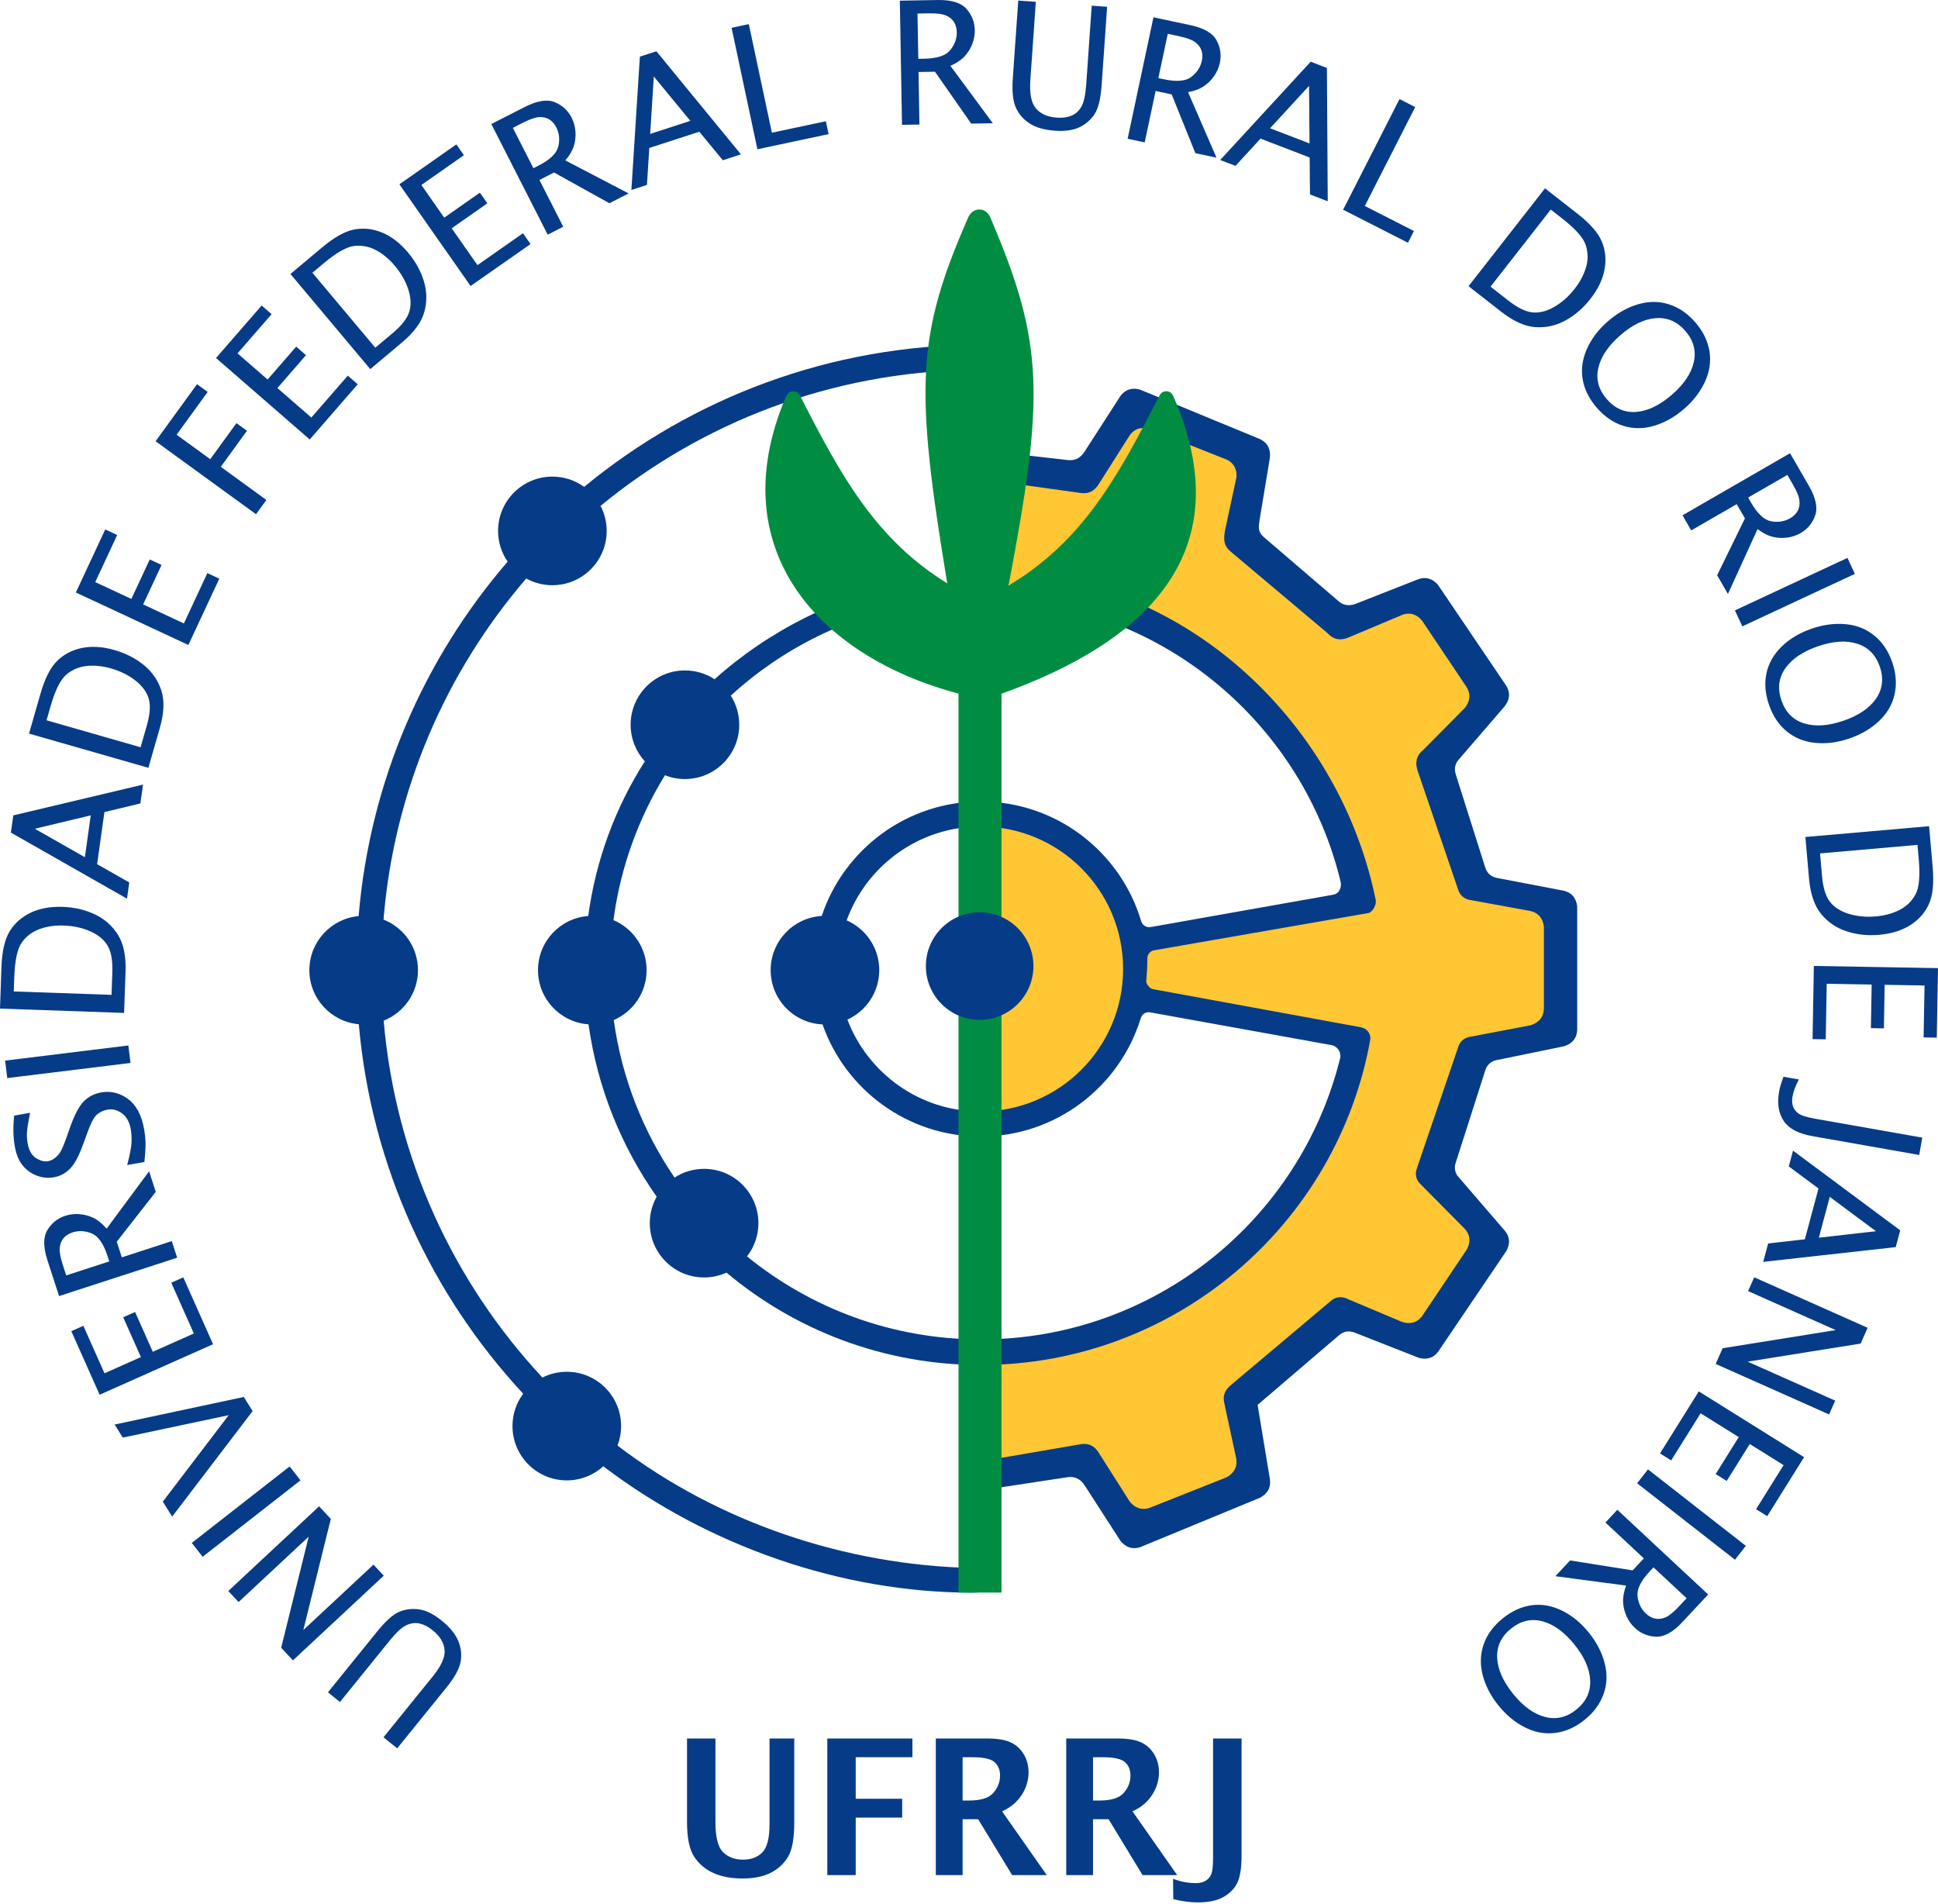
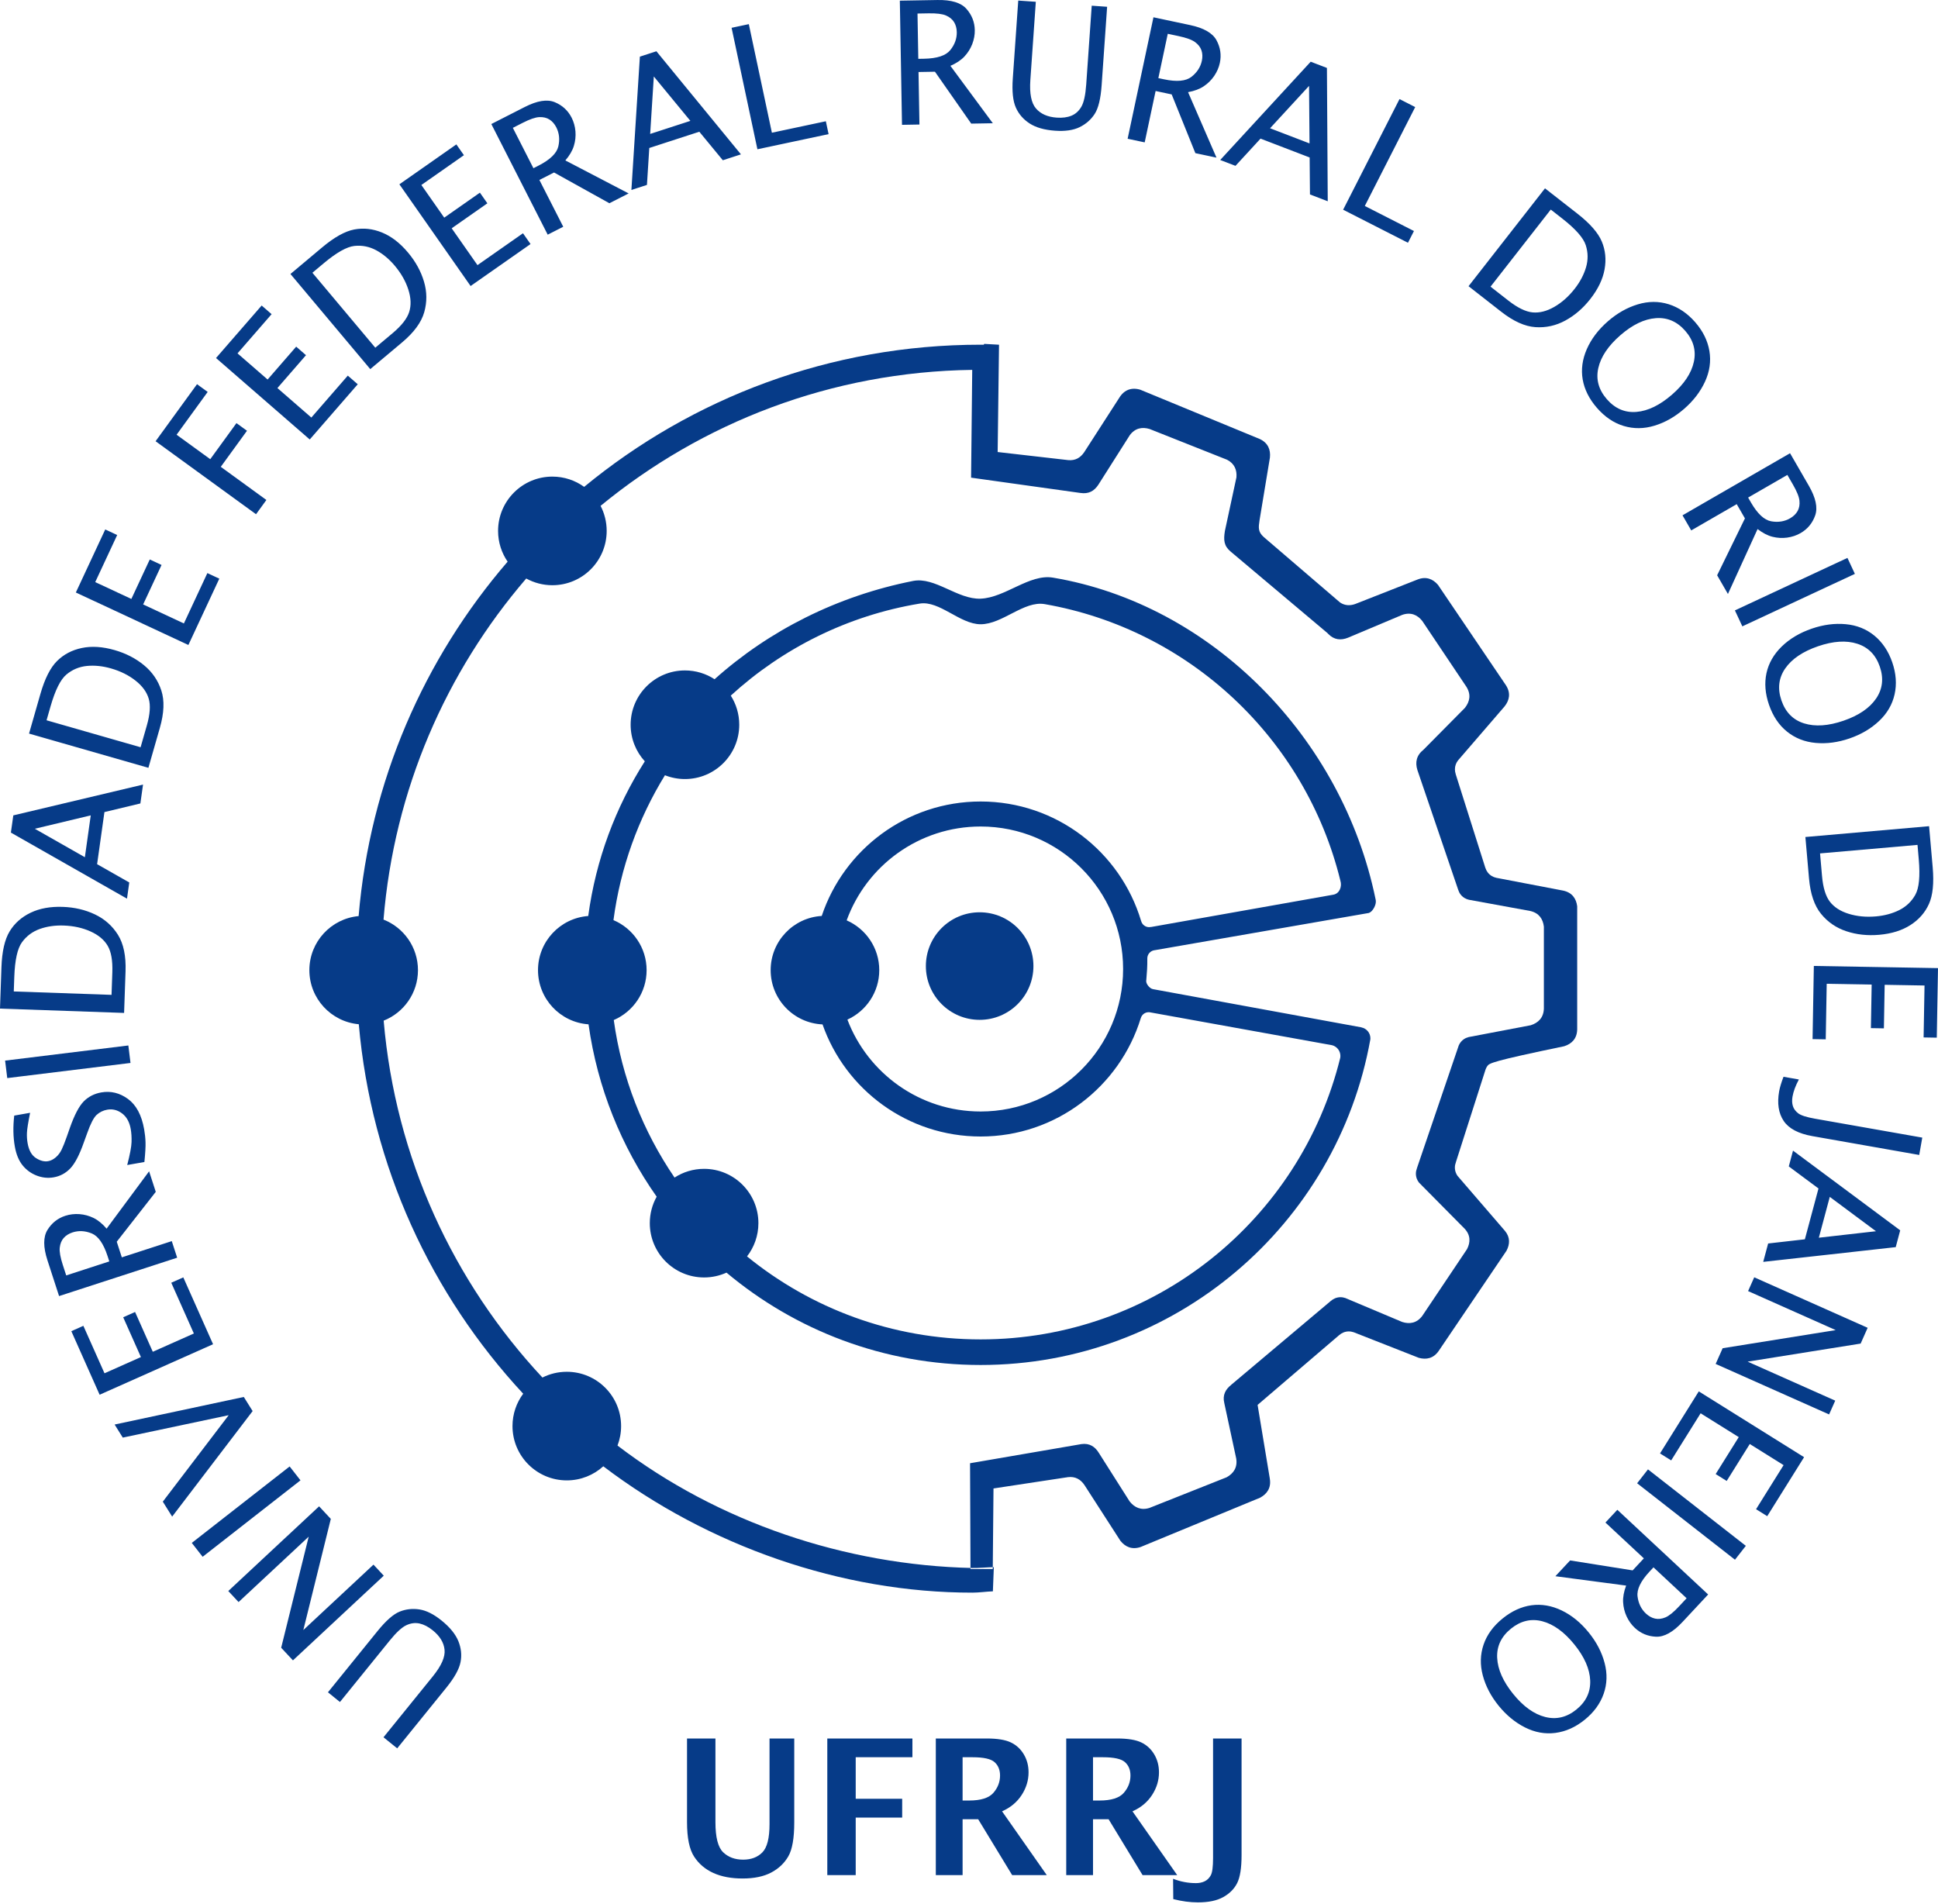
<svg xmlns="http://www.w3.org/2000/svg" width="1080" height="1061" viewBox="0 0 1080 1061" fill="none">
  <path d="M221.345 974.262L213.717 968.085L241.196 934.152C245.986 928.237 248.168 923.287 247.738 919.305C247.33 915.319 245.149 911.725 241.192 908.52C238.698 906.502 236.238 905.23 233.835 904.697C231.417 904.159 228.942 904.473 226.434 905.646C223.914 906.83 220.821 909.685 217.136 914.237L189.447 948.43L182.762 943.018L210.36 908.937C215.092 903.096 219.215 899.473 222.743 898.057C226.27 896.644 229.972 896.253 233.816 896.861C237.671 897.477 241.768 899.542 246.11 903.058C250.735 906.802 253.835 910.608 255.425 914.502C257.002 918.39 257.412 922.293 256.642 926.211C255.876 930.124 253.252 934.861 248.765 940.404L221.345 974.262ZM213.862 878.038L163.256 925.231L156.692 918.193L172.03 856.298L132.954 892.738L127.217 886.588L177.825 839.394L184.355 846.397L169.039 908.338L208.126 871.887L213.862 878.038ZM167.453 824.907L112.925 867.508L106.882 859.774L161.41 817.172L167.453 824.907ZM140.784 786.312L95.937 845.123L90.728 836.786L127.445 788.605L68.426 801.097L63.877 793.816L135.869 778.449L140.784 786.312ZM118.734 749.06L55.519 777.205L39.752 741.791L46.458 738.804L58.234 765.253L78.528 756.215L68.656 734.042L75.274 731.095L85.147 753.269L108.036 743.08L95.444 714.795L102.149 711.811L118.734 749.06ZM98.733 700.846L32.922 722.229L26.446 702.301C24.049 694.927 24.046 689.289 26.438 685.389C28.82 681.513 32.154 678.867 36.419 677.482C38.908 676.673 41.531 676.376 44.295 676.568C47.048 676.782 49.663 677.492 52.157 678.711C54.651 679.932 57.072 681.913 59.409 684.66L83.089 652.702L86.807 664.148L65.062 691.936L67.892 700.648L95.729 691.605L98.733 700.846ZM60.91 702.917L59.928 699.896C57.685 692.99 54.725 688.785 51.071 687.303C47.404 685.827 43.852 685.639 40.423 686.753C38.374 687.421 36.73 688.455 35.502 689.844C34.268 691.253 33.541 693.049 33.296 695.244C33.054 697.438 33.626 700.641 34.99 704.844L36.9 710.72L60.91 702.917ZM80.466 647.518L70.895 649.205C72.44 643.261 73.24 638.97 73.312 636.348C73.385 633.728 73.236 631.322 72.853 629.153C72.164 625.24 70.546 622.318 68.01 620.429C65.484 618.526 62.725 617.846 59.755 618.37C57.506 618.768 55.537 619.73 53.846 621.258C52.189 622.8 50.443 626.217 48.581 631.473L46.694 636.668C44.252 643.596 41.747 648.398 39.173 651.087C36.614 653.759 33.536 655.419 29.938 656.054C26.716 656.622 23.546 656.29 20.413 655.076C17.283 653.861 14.679 651.955 12.565 649.344C10.467 646.733 9.027 643.244 8.255 638.859C7.319 633.563 7.218 627.843 7.927 621.66L16.775 620.099C15.679 625.559 15.089 629.276 15.013 631.249C14.925 633.227 15.057 635.163 15.389 637.049C16.087 641.011 17.625 643.768 20.022 645.308C22.416 646.846 24.69 647.436 26.828 647.057C28.306 646.797 29.718 646.079 31.084 644.913C32.451 643.749 33.54 642.293 34.358 640.593C35.174 638.877 36.108 636.557 37.134 633.637L39.033 628.229C41.511 621.247 44.048 616.425 46.642 613.762C49.27 611.111 52.539 609.433 56.435 608.744C61.749 607.809 66.71 609.024 71.326 612.391C75.938 615.776 78.941 621.404 80.335 629.309C80.765 631.745 81.022 634.132 81.094 636.467C81.184 638.819 80.976 642.501 80.466 647.518ZM72.723 592.323L4.041 600.757L2.844 591.016L71.526 582.582L72.723 592.323ZM69.155 564.446L0 562.031L0.801 539.048C1.112 530.164 2.639 523.495 5.365 519.007C8.093 514.518 11.967 511.06 17.001 508.634C22.02 506.207 28.014 505.106 34.954 505.349C41.54 505.578 47.527 506.984 52.915 509.553C58.32 512.122 62.578 515.895 65.711 520.875C68.842 525.855 70.264 532.657 69.962 541.319L69.155 564.446ZM62.161 554.38L62.599 541.811C62.828 535.273 61.962 530.341 60.002 527.016C58.043 523.688 54.861 521.024 50.427 519.031C46.01 517.04 41.051 515.943 35.532 515.749C30.668 515.578 26.222 516.221 22.165 517.66C18.105 519.117 14.793 521.571 12.261 525.045C9.729 528.501 8.291 534.967 7.961 544.392L7.679 552.479L62.161 554.38ZM70.772 500.771L6.069 463.959L7.417 454.366L79.706 437.21L78.228 447.719L58.197 452.527L54.117 481.558L72.04 491.746L70.772 500.771ZM47.296 477.682L50.575 454.357L19.407 461.821L47.296 477.682ZM82.7 427.86L16.183 408.786L22.522 386.68C24.972 378.136 28.066 372.032 31.798 368.339C35.532 364.645 40.126 362.226 45.599 361.09C51.057 359.948 57.139 360.329 63.814 362.244C70.148 364.059 75.616 366.874 80.223 370.669C84.844 374.47 88.065 379.16 89.898 384.75C91.733 390.339 91.468 397.284 89.079 405.616L82.7 427.86ZM78.349 416.401L81.816 404.311C83.619 398.024 83.972 393.028 82.876 389.326C81.778 385.625 79.338 382.269 75.518 379.264C71.712 376.264 67.166 373.998 61.858 372.475C57.179 371.132 52.709 370.683 48.423 371.096C44.134 371.526 40.327 373.108 37.029 375.866C33.737 378.606 30.775 384.53 28.174 393.597L25.946 401.376L78.349 416.401ZM104.982 359.409L42.268 330.165L58.651 295.032L65.305 298.135L53.069 324.373L73.202 333.76L83.462 311.761L90.028 314.823L79.77 336.822L102.477 347.411L115.562 319.352L122.215 322.454L104.982 359.409ZM142.685 286.549L86.702 245.876L109.798 214.087L115.737 218.402L98.409 242.25L117.17 255.879L131.775 235.777L137.637 240.036L123.032 260.137L148.453 278.608L142.685 286.549ZM172.611 244.902L120.387 199.503L145.82 170.25L151.359 175.063L132.367 196.913L149.133 211.488L165.058 193.167L170.525 197.922L154.601 216.241L173.511 232.679L193.821 209.311L199.362 214.129L172.611 244.902ZM206.341 205.686L161.863 152.679L179.479 137.897C186.288 132.183 192.266 128.853 197.426 127.877C202.588 126.901 207.748 127.466 212.921 129.584C218.083 131.69 222.911 135.407 227.374 140.728C231.61 145.775 234.571 151.164 236.268 156.888C237.976 162.621 238.021 168.313 236.416 173.973C234.81 179.631 230.707 185.241 224.067 190.812L206.341 205.686ZM209.142 193.753L218.775 185.67C223.788 181.463 226.873 177.521 228.035 173.839C229.195 170.157 229.046 166.009 227.56 161.382C226.085 156.768 223.581 152.346 220.033 148.116C216.905 144.389 213.451 141.513 209.666 139.461C205.869 137.417 201.828 136.601 197.553 137.041C193.29 137.473 187.522 140.728 180.298 146.792L174.099 151.993L209.142 193.753ZM262.257 159.385L222.569 102.702L254.322 80.467L258.531 86.48L234.817 103.087L247.56 121.282L267.442 107.361L271.599 113.296L251.715 127.218L266.087 147.743L291.448 129.984L295.659 135.997L262.257 159.385ZM305.221 130.769L273.806 69.116L292.476 59.603C299.387 56.082 304.953 55.196 309.179 56.949C313.382 58.695 316.514 61.574 318.552 65.57C319.739 67.902 320.444 70.445 320.687 73.206C320.906 75.959 320.614 78.651 319.798 81.305C318.984 83.961 317.405 86.662 315.058 89.401L350.327 107.788L339.603 113.252L308.757 96.12L300.593 100.281L313.883 126.358L305.221 130.769ZM297.261 93.738L300.091 92.297C306.561 89.001 310.252 85.417 311.143 81.578C312.028 77.724 311.658 74.187 310.021 70.974C309.043 69.054 307.761 67.594 306.197 66.599C304.613 65.599 302.725 65.162 300.519 65.264C298.315 65.368 295.241 66.433 291.302 68.44L285.8 71.244L297.261 93.738ZM351.862 105.855L356.586 31.564L365.798 28.568L412.907 86.019L402.814 89.301L389.713 73.404L361.831 82.463L360.53 103.039L351.862 105.855ZM362.324 74.634L384.727 67.356L364.355 42.613L362.324 74.634ZM422.085 83.179L407.698 15.493L417.299 13.452L430.159 73.957L460.226 67.567L461.751 74.747L422.085 83.179ZM502.663 69.56L501.455 0.373L522.406 0.008C530.161 -0.128 535.554 1.515 538.582 4.945C541.593 8.357 543.147 12.317 543.226 16.802C543.272 19.419 542.791 22.012 541.798 24.6C540.788 27.171 539.345 29.463 537.449 31.49C535.554 33.52 532.95 35.258 529.638 36.688L553.277 68.676L541.246 68.887L521.029 39.966L511.871 40.125L512.381 69.39L502.663 69.56ZM511.743 32.785L514.918 32.729C522.178 32.604 527.066 31.002 529.55 27.943C532.034 24.866 533.253 21.525 533.19 17.921C533.152 15.765 532.64 13.891 531.672 12.312C530.685 10.717 529.181 9.498 527.154 8.621C525.128 7.748 521.897 7.359 517.477 7.435L511.301 7.543L511.743 32.785ZM567.445 0.314L577.236 0.997L574.191 44.554C573.66 52.147 574.711 57.453 577.348 60.468C579.968 63.498 583.817 65.193 588.895 65.548C592.095 65.772 594.841 65.403 597.115 64.458C599.405 63.514 601.249 61.836 602.633 59.438C604.018 57.023 604.914 52.909 605.323 47.067L608.392 3.175L616.972 3.775L613.912 47.524C613.388 55.021 612.088 60.352 610.01 63.536C607.932 66.718 605.122 69.16 601.625 70.869C598.113 72.575 593.573 73.233 588.003 72.844C582.063 72.428 577.342 71.09 573.804 68.812C570.284 66.533 567.709 63.57 566.093 59.92C564.476 56.274 563.909 50.889 564.405 43.775L567.445 0.314ZM628.402 77.318L642.789 9.634L663.285 13.989C670.872 15.602 675.755 18.418 677.935 22.44C680.103 26.439 680.725 30.65 679.793 35.036C679.25 37.598 678.199 40.017 676.649 42.316C675.085 44.592 673.165 46.501 670.861 48.051C668.557 49.602 665.63 50.708 662.081 51.357L677.919 87.844L666.147 85.342L652.954 52.615L643.996 50.709L637.911 79.339L628.402 77.318ZM645.521 43.53L648.627 44.189C655.73 45.7 660.852 45.238 663.963 42.816C667.074 40.378 669.013 37.395 669.763 33.87C670.211 31.761 670.135 29.82 669.546 28.063C668.944 26.287 667.75 24.76 665.973 23.453C664.195 22.144 661.134 21.039 656.812 20.119L650.77 18.834L645.521 43.53ZM679.996 89.153L730.419 34.39L739.464 37.86L739.919 112.155L730.011 108.353L729.833 87.752L702.464 77.246L688.504 92.418L679.996 89.153ZM707.774 71.473L729.764 79.913L729.502 47.865L707.774 71.473ZM748.496 116.863L779.91 55.206L788.656 59.662L760.574 114.777L787.96 128.731L784.628 135.272L748.496 116.863ZM818.384 159.48L860.986 104.952L879.108 119.109C886.113 124.584 890.612 129.738 892.639 134.582C894.667 139.428 895.188 144.593 894.192 150.093C893.205 155.579 890.572 161.077 886.299 166.548C882.24 171.741 877.584 175.757 872.338 178.607C867.086 181.468 861.53 182.697 855.659 182.303C849.789 181.911 843.449 179.062 836.619 173.728L818.384 159.48ZM830.638 159.737L840.549 167.481C845.705 171.509 850.204 173.706 854.045 174.077C857.889 174.447 861.916 173.441 866.134 171.023C870.338 168.62 874.144 165.254 877.545 160.902C880.541 157.067 882.633 153.091 883.855 148.964C885.063 144.825 885.023 140.703 883.701 136.611C882.393 132.533 878.01 127.567 870.576 121.76L864.202 116.779L830.638 159.737ZM889.9 227.244C885.605 222.305 882.977 217.041 881.998 211.465C881.041 205.888 881.798 200.239 884.289 194.543C886.793 188.838 890.728 183.66 896.089 179C901.268 174.499 906.815 171.367 912.72 169.597C918.635 167.818 924.371 167.797 929.919 169.533C935.475 171.279 940.41 174.623 944.724 179.584C949.038 184.549 951.662 189.898 952.617 195.644C953.562 201.377 952.746 207.057 950.16 212.667C947.585 218.268 943.712 223.325 938.534 227.827C933.378 232.308 927.868 235.43 922.007 237.203C916.137 238.988 910.431 239.04 904.858 237.373C899.297 235.696 894.317 232.325 889.9 227.244ZM895.439 222.427C900.014 227.69 905.526 230.067 911.955 229.53C918.384 228.997 924.987 225.795 931.77 219.899C938.514 214.037 942.571 207.952 943.938 201.666C945.306 195.382 943.727 189.626 939.183 184.401C934.639 179.173 929.16 176.811 922.747 177.288C916.333 177.767 909.742 180.938 902.999 186.801C896.216 192.695 892.126 198.79 890.701 205.082C889.278 211.375 890.863 217.164 895.439 222.427ZM937.624 287.156L997.549 252.556L1008.03 270.701C1011.91 277.42 1013.08 282.931 1011.55 287.243C1010.03 291.531 1007.32 294.811 1003.43 297.054C1001.17 298.363 998.663 299.199 995.917 299.585C993.18 299.95 990.476 299.798 987.782 299.122C985.09 298.447 982.309 297.013 979.452 294.811L962.935 330.993L956.918 320.571L972.411 288.869L967.83 280.937L942.484 295.572L937.624 287.156ZM974.187 277.266L975.775 280.018C979.405 286.304 983.177 289.803 987.058 290.493C990.952 291.175 994.466 290.62 997.588 288.816C999.454 287.738 1000.85 286.385 1001.76 284.771C1002.67 283.135 1003.01 281.228 1002.79 279.031C1002.58 276.835 1001.35 273.82 999.141 269.992L996.052 264.643L974.187 277.266ZM966.819 340.136L1029.53 310.891L1033.68 319.786L970.967 349.03L966.819 340.136ZM985.82 392.725C983.69 386.538 983.224 380.674 984.408 375.135C985.609 369.606 988.426 364.655 992.87 360.304C997.328 355.953 1002.92 352.627 1009.63 350.315C1016.12 348.079 1022.44 347.255 1028.57 347.825C1034.73 348.39 1040.05 350.522 1044.55 354.209C1049.04 357.908 1052.37 362.858 1054.51 369.073C1056.65 375.291 1057.08 381.237 1055.81 386.922C1054.54 392.593 1051.65 397.551 1047.15 401.785C1042.67 406.013 1037.19 409.252 1030.7 411.485C1024.24 413.709 1017.96 414.539 1011.86 413.988C1005.75 413.441 1000.44 411.355 995.896 407.719C991.369 404.082 988.014 399.093 985.82 392.725ZM992.762 390.334C995.033 396.929 999.254 401.198 1005.41 403.11C1011.57 405.022 1018.9 404.526 1027.39 401.601C1035.84 398.692 1041.88 394.568 1045.51 389.254C1049.13 383.94 1049.82 378.012 1047.57 371.464C1045.31 364.915 1041.12 360.672 1034.99 358.714C1028.86 356.754 1021.57 357.225 1013.12 360.134C1004.62 363.06 998.545 367.18 994.868 372.478C991.19 377.778 990.492 383.74 992.762 390.334ZM1006.1 466.419L1075.03 460.388L1077.04 483.298C1077.81 492.152 1077.11 498.96 1074.95 503.745C1072.79 508.532 1069.37 512.436 1064.67 515.458C1059.98 518.48 1054.16 520.303 1047.25 520.909C1040.68 521.481 1034.57 520.816 1028.91 518.922C1023.23 517.033 1018.54 513.807 1014.83 509.244C1011.11 504.684 1008.87 498.106 1008.12 489.472L1006.1 466.419ZM1014.27 475.557L1015.36 488.085C1015.93 494.602 1017.39 499.393 1019.74 502.456C1022.1 505.517 1025.58 507.776 1030.22 509.214C1034.85 510.65 1039.91 511.136 1045.41 510.657C1050.25 510.231 1054.59 509.051 1058.44 507.129C1062.29 505.189 1065.28 502.349 1067.37 498.593C1069.46 494.853 1070.1 488.262 1069.28 478.864L1068.58 470.807L1014.27 475.557ZM1010.81 538.266L1080 539.475L1079.32 578.234L1071.98 578.106L1072.49 549.159L1050.28 548.772L1049.85 573.042L1042.61 572.916L1043.03 548.647L1017.98 548.209L1017.44 579.164L1010.1 579.036L1010.81 538.266ZM993.907 600.021L1002.47 601.528C1000.61 604.992 999.437 608.172 998.926 611.064C998.58 613.03 998.645 614.774 999.121 616.316C999.593 617.859 1000.59 619.216 1002.1 620.39C1003.63 621.552 1006.71 622.549 1011.37 623.372L1071.24 633.928L1069.53 643.592L1010 633.097C1002.17 631.716 996.84 628.88 993.98 624.6C991.122 620.318 990.292 614.824 991.472 608.129C991.848 605.993 992.668 603.284 993.907 600.021ZM999.208 641.176L1058.94 685.598L1056.44 694.956L982.596 703.173L985.344 692.925L1005.81 690.595L1013.4 662.277L996.85 649.978L999.208 641.176ZM1019.69 666.952L1013.6 689.706L1045.44 686.097L1019.69 666.952ZM977.588 711.767L1040.8 739.911L1036.89 748.701L973.921 758.768L1022.73 780.499L1019.31 788.181L956.095 760.039L959.991 751.291L1022.99 741.188L974.167 719.45L977.588 711.767ZM946.69 775.334L1005.37 812.005L984.831 844.879L978.607 840.989L993.948 816.438L975.109 804.664L962.245 825.252L956.102 821.41L968.964 800.826L947.715 787.548L931.309 813.804L925.084 809.914L946.69 775.334ZM918.376 818.806L972.905 861.41L966.861 869.144L912.333 826.541L918.376 818.806ZM901.301 841.319L951.907 888.513L937.617 903.837C932.329 909.508 927.399 912.245 922.831 912.044C918.284 911.839 914.353 910.205 911.074 907.146C909.16 905.362 907.629 903.214 906.456 900.702C905.308 898.19 904.662 895.559 904.52 892.787C904.378 890.014 904.936 886.935 906.208 883.557L866.777 878.341L874.983 869.542L909.83 875.088L916.078 868.39L894.672 848.427L901.301 841.319ZM921.447 873.396L919.281 875.719C914.329 881.028 912.085 885.657 912.561 889.571C913.047 893.493 914.606 896.69 917.243 899.15C918.818 900.62 920.521 901.555 922.331 901.954C924.163 902.353 926.084 902.117 928.123 901.268C930.16 900.416 932.684 898.363 935.698 895.131L939.911 890.615L921.447 873.396ZM837.397 901.87C842.481 897.752 847.833 895.307 853.442 894.526C859.048 893.763 864.667 894.717 870.272 897.403C875.888 900.105 880.924 904.22 885.393 909.739C889.714 915.074 892.649 920.726 894.211 926.688C895.784 932.663 895.602 938.396 893.675 943.88C891.737 949.372 888.224 954.188 883.113 958.325C878.003 962.463 872.562 964.899 866.788 965.653C861.025 966.397 855.377 965.385 849.862 962.603C844.355 959.834 839.435 955.79 835.114 950.456C830.817 945.148 827.89 939.529 826.322 933.612C824.744 927.683 824.89 921.976 826.751 916.466C828.622 910.966 832.163 906.108 837.397 901.87ZM842.016 907.574C836.595 911.965 834.029 917.39 834.341 923.834C834.649 930.277 837.62 936.989 843.275 943.972C848.9 950.918 854.839 955.184 861.072 956.768C867.305 958.354 873.112 956.979 878.493 952.62C883.877 948.261 886.429 942.866 886.175 936.441C885.919 930.015 882.981 923.318 877.356 916.372C871.701 909.39 865.754 905.088 859.516 903.446C853.278 901.803 847.435 903.185 842.016 907.574Z" fill="#063B88" />
  <path d="M382.861 968.765H398.696V1015.41C398.696 1023.83 400.136 1029.42 402.998 1032.17C405.858 1034.91 409.562 1036.28 414.128 1036.28C418.62 1036.28 422.203 1034.93 424.853 1032.22C427.503 1029.5 428.837 1024.29 428.837 1016.53V968.765H442.617V1015.51C442.617 1024.32 441.513 1030.64 439.301 1034.45C437.088 1038.28 433.893 1041.3 429.715 1043.49C425.521 1045.69 420.235 1046.78 413.829 1046.78C407.508 1046.78 402.102 1045.76 397.573 1043.72C393.044 1041.67 389.463 1038.65 386.829 1034.61C384.179 1030.59 382.861 1024.17 382.861 1015.36V968.765ZM461.034 1044.88V968.765H508.467V979.21H476.867V1002.35H502.761V1012.84H476.867V1044.88H461.034ZM521.509 1044.88V968.765H550.001C555.829 968.765 560.27 969.5 563.325 970.958C566.361 972.416 568.783 974.627 570.54 977.595C572.312 980.563 573.19 983.896 573.19 987.636C573.19 992.094 571.909 996.308 569.328 1000.28C566.765 1004.22 563.131 1007.26 558.427 1009.35L583.337 1044.88H564.045L545.121 1013.77H536.431V1044.88H521.509ZM536.431 1003.33H540.064C546.595 1003.33 551.107 1001.91 553.581 999.063C556.056 996.219 557.304 992.989 557.304 989.39C557.304 986.264 556.285 983.792 554.267 981.965C552.247 980.122 548.14 979.21 541.925 979.21H536.431V1003.33ZM594.187 1044.88V968.765H622.678C628.506 968.765 632.947 969.5 636.001 970.958C639.038 972.416 641.46 974.627 643.217 977.595C644.989 980.563 645.867 983.896 645.867 987.636C645.867 992.094 644.586 996.308 642.005 1000.28C639.443 1004.22 635.807 1007.26 631.104 1009.35L656.014 1044.88H636.721L617.798 1013.77H609.108V1044.88H594.187ZM609.108 1003.33H612.742C619.272 1003.33 623.784 1001.91 626.258 999.063C628.733 996.219 629.98 992.989 629.98 989.39C629.98 986.264 628.961 983.792 626.943 981.965C624.923 980.122 620.817 979.21 614.602 979.21H609.108V1003.33ZM653.838 1058.26L653.731 1046.93C657.84 1048.55 662.104 1049.36 666.494 1049.36C668.337 1049.36 669.97 1049.01 671.374 1048.32C672.779 1047.64 673.902 1046.53 674.745 1044.99C675.589 1043.44 676.009 1040.25 676.009 1035.42V968.765H691.895V1033.72C691.895 1040.84 691.088 1046.04 689.455 1049.31C687.823 1052.55 685.243 1055.17 681.679 1057.15C678.133 1059.12 673.429 1060.1 667.564 1060.1C663.211 1060.1 658.629 1059.49 653.838 1058.26Z" fill="#063B88" />
-   <path fill-rule="evenodd" clip-rule="evenodd" d="M542.651 324.403L542.728 256.935L599.138 270.099L631.435 223.794L702.807 255.29L692.934 301.366L750.527 349.086L794.957 332.631L834.107 387.009L799.893 419.845L819.641 493.895L869.007 505.413L867.361 576.172L826.223 584.4L798.249 658.45L831.198 689.677L793.312 748.954L748.882 729.209L692.934 775.283L701.16 824.649L628.757 849.333L600.782 809.839L541.925 818.068L542.576 755.536C673.505 745.337 740.022 668.099 757.963 578.31L629.053 549.277C625.339 589.459 587.629 624.19 546.479 624.19L545.705 618.974L546.479 456.401C587.11 455.902 624.487 487.086 628.898 526.542L756.466 505.365C742.366 409.974 659.951 328.126 542.651 324.403Z" fill="#FFC734" />
  <path fill-rule="evenodd" clip-rule="evenodd" d="M471.823 512.869C482.513 517.537 489.991 528.205 489.991 540.613C489.991 552.862 482.705 563.409 472.239 568.171C483.617 598.096 512.569 619.373 546.48 619.373C590.325 619.373 625.884 583.814 625.884 539.969C625.884 496.124 590.325 460.566 546.48 460.566C512.153 460.566 482.902 482.363 471.823 512.869ZM638.815 545.971L638.823 545.971L638.8 546.136L638.799 546.153L638.796 546.172V546.18L638.781 546.337L638.779 546.356C638.761 546.619 638.669 545.979 638.793 547.161C638.917 548.343 640.613 550.895 642.594 551.207L642.595 551.21L758.701 572.489C758.698 572.5 758.697 572.513 758.694 572.525C761.537 573.081 763.685 575.586 763.685 578.594C763.685 578.809 763.673 579.022 763.651 579.231C745.123 682.354 654.93 760.633 546.48 760.633C492.573 760.633 443.185 741.283 404.861 709.163C401.055 710.887 396.828 711.853 392.379 711.853C375.667 711.853 362.117 698.301 362.117 681.591C362.117 676.239 363.511 671.212 365.948 666.85C346.275 638.912 332.926 606.199 327.974 570.797C312.247 569.715 299.817 556.616 299.817 540.613C299.817 524.669 312.158 511.598 327.807 510.435C332.073 478.908 343.079 449.778 359.34 424.245C354.433 418.865 351.439 411.709 351.439 403.856C351.439 387.148 364.99 373.595 381.699 373.595C387.793 373.595 393.465 375.401 398.215 378.499C428.587 351.298 466.667 332.061 508.816 323.732C521.057 321.313 533.64 334.114 546.48 333.606C560.187 333.064 573.67 319.672 586.802 321.884C675.412 336.81 748.096 411.174 766.565 501.063L766.553 501.068C766.571 501.128 766.587 501.185 766.603 501.246L766.681 501.616C767.108 504.311 764.929 507.623 763.551 508.365C763.194 508.558 762.975 508.673 762.846 508.739L762.722 508.762C762.737 508.743 762.734 508.733 762.661 508.759L762.664 508.772L643.521 529.483L643.523 529.488L643.445 529.496L642.941 529.585C641.149 530 639.705 531.47 639.417 533.4C639.383 533.632 639.365 533.861 639.365 534.089V534.105V534.122V534.137V534.152V534.168V534.184L639.367 534.2V534.217V534.232L639.377 534.42H639.369C639.417 538.269 639.173 542.119 638.815 545.971ZM641.297 564.189L641.294 564.199L641.131 564.159L640.715 564.083C640.519 564.058 640.317 564.044 640.113 564.044C638.013 564.044 636.244 565.471 635.725 567.41L635.713 567.409C623.994 605.56 588.475 633.312 546.483 633.312C505.757 633.312 471.125 607.214 458.376 570.843C442.296 570.134 429.469 556.869 429.469 540.613C429.469 524.508 442.056 511.341 457.928 510.407C470.299 473.35 505.27 446.631 546.483 446.631C588.711 446.631 624.39 474.689 635.905 513.181L635.92 513.175C636.426 515.176 638.237 516.658 640.395 516.658C640.744 516.658 641.085 516.619 641.411 516.544L641.415 516.572L743.028 498.56C746.55 497.936 747.966 493.984 746.962 490.767C746.938 490.697 746.914 490.627 746.888 490.559L746.91 490.549C727.542 411.765 662.941 350.747 582.222 336.649C570.613 334.621 558.669 347.862 546.48 347.862C534.91 347.862 523.562 334.516 512.511 336.347C472.313 343.007 436.037 361.292 407.243 387.625C410.232 392.316 411.962 397.884 411.962 403.856C411.962 420.567 398.41 434.118 381.699 434.118C377.765 434.118 374.007 433.367 370.558 431.999C355.738 456.086 345.734 483.443 341.868 512.735C352.723 517.331 360.339 528.086 360.339 540.613C360.339 553.075 352.801 563.779 342.037 568.416C346.483 600.648 358.371 630.507 375.913 656.2C380.653 653.118 386.306 651.331 392.379 651.331C409.088 651.331 422.64 664.882 422.64 681.591C422.64 688.575 420.274 695 416.301 700.121C451.816 729.032 497.124 746.374 546.48 746.374C643.417 746.374 724.741 679.508 746.9 589.396L746.89 589.395C746.94 589.079 746.966 588.755 746.966 588.425C746.966 585.561 745.02 583.153 742.377 582.448L641.297 564.189Z" fill="#063B88" />
-   <path fill-rule="evenodd" clip-rule="evenodd" d="M546.48 192.083C547.07 192.083 547.654 192.089 548.24 192.098L548.482 191.626L556.731 192.094L555.971 251.889L594.383 256.293L594.361 256.288L594.448 256.301L595.355 256.406C599.301 256.723 602.057 255.092 604.167 252.035L604.721 251.174L604.755 251.119L604.751 251.13L624.316 220.781L624.322 220.773C626.43 217.885 629.042 216.664 631.856 216.63H631.872H632.043H632.06L632.231 216.632C632.484 216.639 632.737 216.654 632.992 216.679L633.004 216.681L633.183 216.7L633.354 216.721L633.374 216.722L633.385 216.725L633.567 216.749L633.755 216.779H633.759L633.767 216.781L633.952 216.811L633.959 216.812L634.145 216.848L634.152 216.849L634.339 216.888L634.344 216.889L634.533 216.93L634.538 216.931L634.727 216.975L634.73 216.977L634.921 217.025L635.117 217.077L635.312 217.131L635.507 217.188L635.399 217.143L635.289 217.097L702.29 244.74L702.064 244.647C706.67 246.819 708.149 250.63 707.696 254.966L707.718 254.863L702.116 288.657L701.942 289.701C701.288 294.004 700.98 296.32 704.261 299.263L744.764 333.998L744.759 333.993L744.766 334.001L746.782 335.729C749.43 337.5 752.302 337.602 755.179 336.596L756.179 336.203L756.262 336.167L756.243 336.178L790.037 322.901C794.75 321.074 798.51 322.614 801.344 325.902L839.303 381.976L839.265 381.924C841.993 386.225 841.182 390.201 838.48 393.621L838.511 393.589L812.589 423.649C811.465 425.027 810.792 426.786 810.792 428.705C810.792 429.626 810.948 430.512 811.234 431.336L811.204 431.339L827.763 483.66L827.782 483.642C828.338 485.458 829.538 487.083 831.289 488.143C832.078 488.62 832.918 488.946 833.772 489.126L833.766 489.138L871.287 496.317L871.142 496.296C876.103 497.359 878.376 500.705 878.931 505.01V573.773L878.93 573.747C878.77 578.839 875.844 581.693 871.689 583.004L833.434 590.863C831.618 591.327 829.955 592.429 828.814 594.099C828.391 594.718 828.066 595.376 827.837 596.052L827.754 596.311L827.694 596.521L827.688 596.519L811.311 647.678L811.331 647.675C810.632 649.44 810.557 651.46 811.264 653.382C811.513 654.061 811.847 654.688 812.247 655.25L838.236 685.388L838.199 685.353L838.315 685.48L838.688 685.912C841.642 689.496 841.459 693.341 839.519 697L839.664 696.785L801.692 752.881L801.737 752.807C798.852 756.985 794.865 757.782 790.678 756.647L754.287 742.35L754.292 742.367C752.497 741.747 750.476 741.756 748.586 742.546C747.736 742.9 746.978 743.386 746.328 743.967L746.32 743.954L700.828 782.872L707.686 824.241L707.635 824.01C708.479 829.099 706.12 832.447 702.255 834.571L635.643 862.056C630.824 863.687 627.094 862.002 624.368 858.593L604.331 827.516C602.225 824.405 599.217 822.596 595.058 823.143L594.575 823.215C594.373 823.252 594.169 823.291 593.961 823.336L594.178 823.277L553.654 829.433L553.241 874.298L540.832 874.351L540.584 815.38L601.821 804.853L601.763 804.867L601.943 804.831L602.603 804.716C607.129 804.061 610.251 806.144 612.383 809.656L612.374 809.634L629.527 836.667C632.198 840.045 635.846 841.76 640.547 840.289L683.589 823.196C687.405 821.075 689.728 817.746 688.906 812.71L682.373 782.339C682.343 782.139 682.309 781.989 682.261 781.795C681.203 777.467 682.921 774.19 686.125 771.717L685.934 771.836L741.701 724.878L741.712 724.898C742.363 724.316 743.12 723.833 743.97 723.476C745.86 722.689 747.882 722.679 749.676 723.3L749.674 723.295L781.425 736.663C785.566 737.978 789.528 737.325 792.586 733.29L817.551 696.052C819.488 692.235 819.56 688.299 816.185 684.663L790.752 658.974C790.248 658.334 789.836 657.602 789.538 656.796C788.83 654.874 788.907 652.854 789.604 651.088L789.578 651.092L812.899 582.642C813.107 582.139 813.371 581.652 813.689 581.184C814.845 579.493 816.535 578.386 818.379 577.931L818.366 577.917L855.163 570.906C854.445 571.035 853.732 571.168 853.029 571.312C857.244 569.973 860.214 567.14 860.366 561.976L860.367 562.057V516.402C859.864 512.111 857.682 508.775 852.767 507.639L818.639 501.398C817.785 501.215 816.947 500.889 816.158 500.413C814.407 499.354 813.207 497.727 812.65 495.911L812.647 495.915L789.872 429.067L789.874 429.071C788.566 424.845 789.292 420.915 793.336 417.713L816.352 394.466C819.084 390.998 819.92 387.014 817.155 382.657L817.194 382.71L792.582 346.001C789.872 342.625 786.22 340.976 781.464 342.617L751.158 355.376C747.314 356.917 743.486 356.64 740.221 353.266L739.84 352.855L739.82 352.831L739.823 352.837L685.791 307.341C682.003 304.173 681.803 300.885 682.601 295.907L682.593 295.928L689.036 265.983C689.375 261.918 687.975 258.345 683.826 256.193C669.28 250.42 655.289 244.869 640.659 239.061C636.488 237.797 632.516 238.516 629.51 242.628L629.633 242.463L612.478 269.496L612.491 269.466L612.365 269.674L612.067 270.143C609.779 273.622 606.698 275.387 602.104 274.695L602.164 274.709L541.16 266.17L541.798 206.109C463.214 207.191 391.195 235.443 334.684 281.883C336.858 286.061 338.087 290.812 338.087 295.847C338.087 312.556 324.537 326.108 307.827 326.108C302.543 326.108 297.58 324.75 293.256 322.37C248.594 374.291 219.63 440.108 213.723 512.435C224.967 516.85 232.924 527.804 232.924 540.613C232.924 553.389 225.007 564.315 213.809 568.754C220.355 645.346 252.776 714.556 302.284 767.626C306.369 765.57 310.978 764.415 315.862 764.415C332.573 764.415 346.123 777.966 346.123 794.675C346.123 798.501 345.413 802.157 344.118 805.526C400.275 848.389 471.071 872.164 541.813 873.756C545.289 873.834 550.368 873.326 553.841 873.294L553.309 886.751C549.729 886.884 545.608 887.484 542.02 887.489C469.032 887.587 394.558 861.437 336.2 817.081C330.828 821.96 323.689 824.936 315.862 824.936C299.152 824.936 285.601 811.387 285.601 794.675C285.601 787.917 287.82 781.676 291.565 776.639C240.429 721.599 206.9 649.981 199.946 570.749C184.509 569.372 172.403 556.408 172.403 540.613C172.403 524.851 184.461 511.903 199.852 510.482C206.164 435.314 236.387 366.929 282.887 312.979C279.532 308.109 277.567 302.206 277.567 295.847C277.567 279.137 291.116 265.586 307.827 265.586C314.438 265.586 320.555 267.705 325.533 271.302C385.621 221.816 462.576 192.083 546.48 192.083Z" fill="#063B88" />
-   <path fill-rule="evenodd" clip-rule="evenodd" d="M558.121 386.561V887.439H534.156V386.513C455.598 365.736 402.387 305.55 437.637 221.891C438.613 219.5 439.85 218.027 442.042 218.027C444.234 218.027 445.515 219.45 446.381 221.519C468.626 265.143 488.103 300.561 527.878 325.069C509.921 216.396 510.511 187.644 539.215 121.931C540.323 118.936 542.588 116.741 545.778 116.741C549.171 116.741 551.33 119.248 552.448 122.512C582.201 192.242 581.852 221.814 562.037 326.293C603.197 301.738 622.954 265.846 645.583 221.467C646.735 219.141 647.75 218.027 649.912 218.027C652.075 218.027 653.24 219.146 654.299 221.775C692.708 310.938 634.236 359.271 558.121 386.561Z" fill="#008D41" />
+   <path fill-rule="evenodd" clip-rule="evenodd" d="M546.48 192.083C547.07 192.083 547.654 192.089 548.24 192.098L548.482 191.626L556.731 192.094L555.971 251.889L594.383 256.293L594.361 256.288L594.448 256.301L595.355 256.406C599.301 256.723 602.057 255.092 604.167 252.035L604.721 251.174L604.755 251.119L604.751 251.13L624.316 220.781L624.322 220.773C626.43 217.885 629.042 216.664 631.856 216.63H631.872H632.043H632.06L632.231 216.632C632.484 216.639 632.737 216.654 632.992 216.679L633.004 216.681L633.183 216.7L633.354 216.721L633.374 216.722L633.385 216.725L633.567 216.749L633.755 216.779H633.759L633.767 216.781L633.952 216.811L633.959 216.812L634.145 216.848L634.152 216.849L634.339 216.888L634.344 216.889L634.533 216.93L634.538 216.931L634.727 216.975L634.73 216.977L634.921 217.025L635.117 217.077L635.312 217.131L635.507 217.188L635.399 217.143L635.289 217.097L702.29 244.74L702.064 244.647C706.67 246.819 708.149 250.63 707.696 254.966L707.718 254.863L702.116 288.657L701.942 289.701C701.288 294.004 700.98 296.32 704.261 299.263L744.764 333.998L744.759 333.993L744.766 334.001L746.782 335.729C749.43 337.5 752.302 337.602 755.179 336.596L756.179 336.203L756.262 336.167L756.243 336.178L790.037 322.901C794.75 321.074 798.51 322.614 801.344 325.902L839.303 381.976L839.265 381.924C841.993 386.225 841.182 390.201 838.48 393.621L838.511 393.589L812.589 423.649C811.465 425.027 810.792 426.786 810.792 428.705C810.792 429.626 810.948 430.512 811.234 431.336L811.204 431.339L827.763 483.66L827.782 483.642C828.338 485.458 829.538 487.083 831.289 488.143C832.078 488.62 832.918 488.946 833.772 489.126L833.766 489.138L871.287 496.317L871.142 496.296C876.103 497.359 878.376 500.705 878.931 505.01V573.773L878.93 573.747C878.77 578.839 875.844 581.693 871.689 583.004C831.618 591.327 829.955 592.429 828.814 594.099C828.391 594.718 828.066 595.376 827.837 596.052L827.754 596.311L827.694 596.521L827.688 596.519L811.311 647.678L811.331 647.675C810.632 649.44 810.557 651.46 811.264 653.382C811.513 654.061 811.847 654.688 812.247 655.25L838.236 685.388L838.199 685.353L838.315 685.48L838.688 685.912C841.642 689.496 841.459 693.341 839.519 697L839.664 696.785L801.692 752.881L801.737 752.807C798.852 756.985 794.865 757.782 790.678 756.647L754.287 742.35L754.292 742.367C752.497 741.747 750.476 741.756 748.586 742.546C747.736 742.9 746.978 743.386 746.328 743.967L746.32 743.954L700.828 782.872L707.686 824.241L707.635 824.01C708.479 829.099 706.12 832.447 702.255 834.571L635.643 862.056C630.824 863.687 627.094 862.002 624.368 858.593L604.331 827.516C602.225 824.405 599.217 822.596 595.058 823.143L594.575 823.215C594.373 823.252 594.169 823.291 593.961 823.336L594.178 823.277L553.654 829.433L553.241 874.298L540.832 874.351L540.584 815.38L601.821 804.853L601.763 804.867L601.943 804.831L602.603 804.716C607.129 804.061 610.251 806.144 612.383 809.656L612.374 809.634L629.527 836.667C632.198 840.045 635.846 841.76 640.547 840.289L683.589 823.196C687.405 821.075 689.728 817.746 688.906 812.71L682.373 782.339C682.343 782.139 682.309 781.989 682.261 781.795C681.203 777.467 682.921 774.19 686.125 771.717L685.934 771.836L741.701 724.878L741.712 724.898C742.363 724.316 743.12 723.833 743.97 723.476C745.86 722.689 747.882 722.679 749.676 723.3L749.674 723.295L781.425 736.663C785.566 737.978 789.528 737.325 792.586 733.29L817.551 696.052C819.488 692.235 819.56 688.299 816.185 684.663L790.752 658.974C790.248 658.334 789.836 657.602 789.538 656.796C788.83 654.874 788.907 652.854 789.604 651.088L789.578 651.092L812.899 582.642C813.107 582.139 813.371 581.652 813.689 581.184C814.845 579.493 816.535 578.386 818.379 577.931L818.366 577.917L855.163 570.906C854.445 571.035 853.732 571.168 853.029 571.312C857.244 569.973 860.214 567.14 860.366 561.976L860.367 562.057V516.402C859.864 512.111 857.682 508.775 852.767 507.639L818.639 501.398C817.785 501.215 816.947 500.889 816.158 500.413C814.407 499.354 813.207 497.727 812.65 495.911L812.647 495.915L789.872 429.067L789.874 429.071C788.566 424.845 789.292 420.915 793.336 417.713L816.352 394.466C819.084 390.998 819.92 387.014 817.155 382.657L817.194 382.71L792.582 346.001C789.872 342.625 786.22 340.976 781.464 342.617L751.158 355.376C747.314 356.917 743.486 356.64 740.221 353.266L739.84 352.855L739.82 352.831L739.823 352.837L685.791 307.341C682.003 304.173 681.803 300.885 682.601 295.907L682.593 295.928L689.036 265.983C689.375 261.918 687.975 258.345 683.826 256.193C669.28 250.42 655.289 244.869 640.659 239.061C636.488 237.797 632.516 238.516 629.51 242.628L629.633 242.463L612.478 269.496L612.491 269.466L612.365 269.674L612.067 270.143C609.779 273.622 606.698 275.387 602.104 274.695L602.164 274.709L541.16 266.17L541.798 206.109C463.214 207.191 391.195 235.443 334.684 281.883C336.858 286.061 338.087 290.812 338.087 295.847C338.087 312.556 324.537 326.108 307.827 326.108C302.543 326.108 297.58 324.75 293.256 322.37C248.594 374.291 219.63 440.108 213.723 512.435C224.967 516.85 232.924 527.804 232.924 540.613C232.924 553.389 225.007 564.315 213.809 568.754C220.355 645.346 252.776 714.556 302.284 767.626C306.369 765.57 310.978 764.415 315.862 764.415C332.573 764.415 346.123 777.966 346.123 794.675C346.123 798.501 345.413 802.157 344.118 805.526C400.275 848.389 471.071 872.164 541.813 873.756C545.289 873.834 550.368 873.326 553.841 873.294L553.309 886.751C549.729 886.884 545.608 887.484 542.02 887.489C469.032 887.587 394.558 861.437 336.2 817.081C330.828 821.96 323.689 824.936 315.862 824.936C299.152 824.936 285.601 811.387 285.601 794.675C285.601 787.917 287.82 781.676 291.565 776.639C240.429 721.599 206.9 649.981 199.946 570.749C184.509 569.372 172.403 556.408 172.403 540.613C172.403 524.851 184.461 511.903 199.852 510.482C206.164 435.314 236.387 366.929 282.887 312.979C279.532 308.109 277.567 302.206 277.567 295.847C277.567 279.137 291.116 265.586 307.827 265.586C314.438 265.586 320.555 267.705 325.533 271.302C385.621 221.816 462.576 192.083 546.48 192.083Z" fill="#063B88" />
  <path fill-rule="evenodd" clip-rule="evenodd" d="M545.935 508.366C562.486 508.366 575.904 521.782 575.904 538.334C575.904 554.887 562.486 568.305 545.935 568.305C529.382 568.305 515.964 554.887 515.964 538.334C515.964 521.782 529.382 508.366 545.935 508.366Z" fill="#063B88" />
</svg>